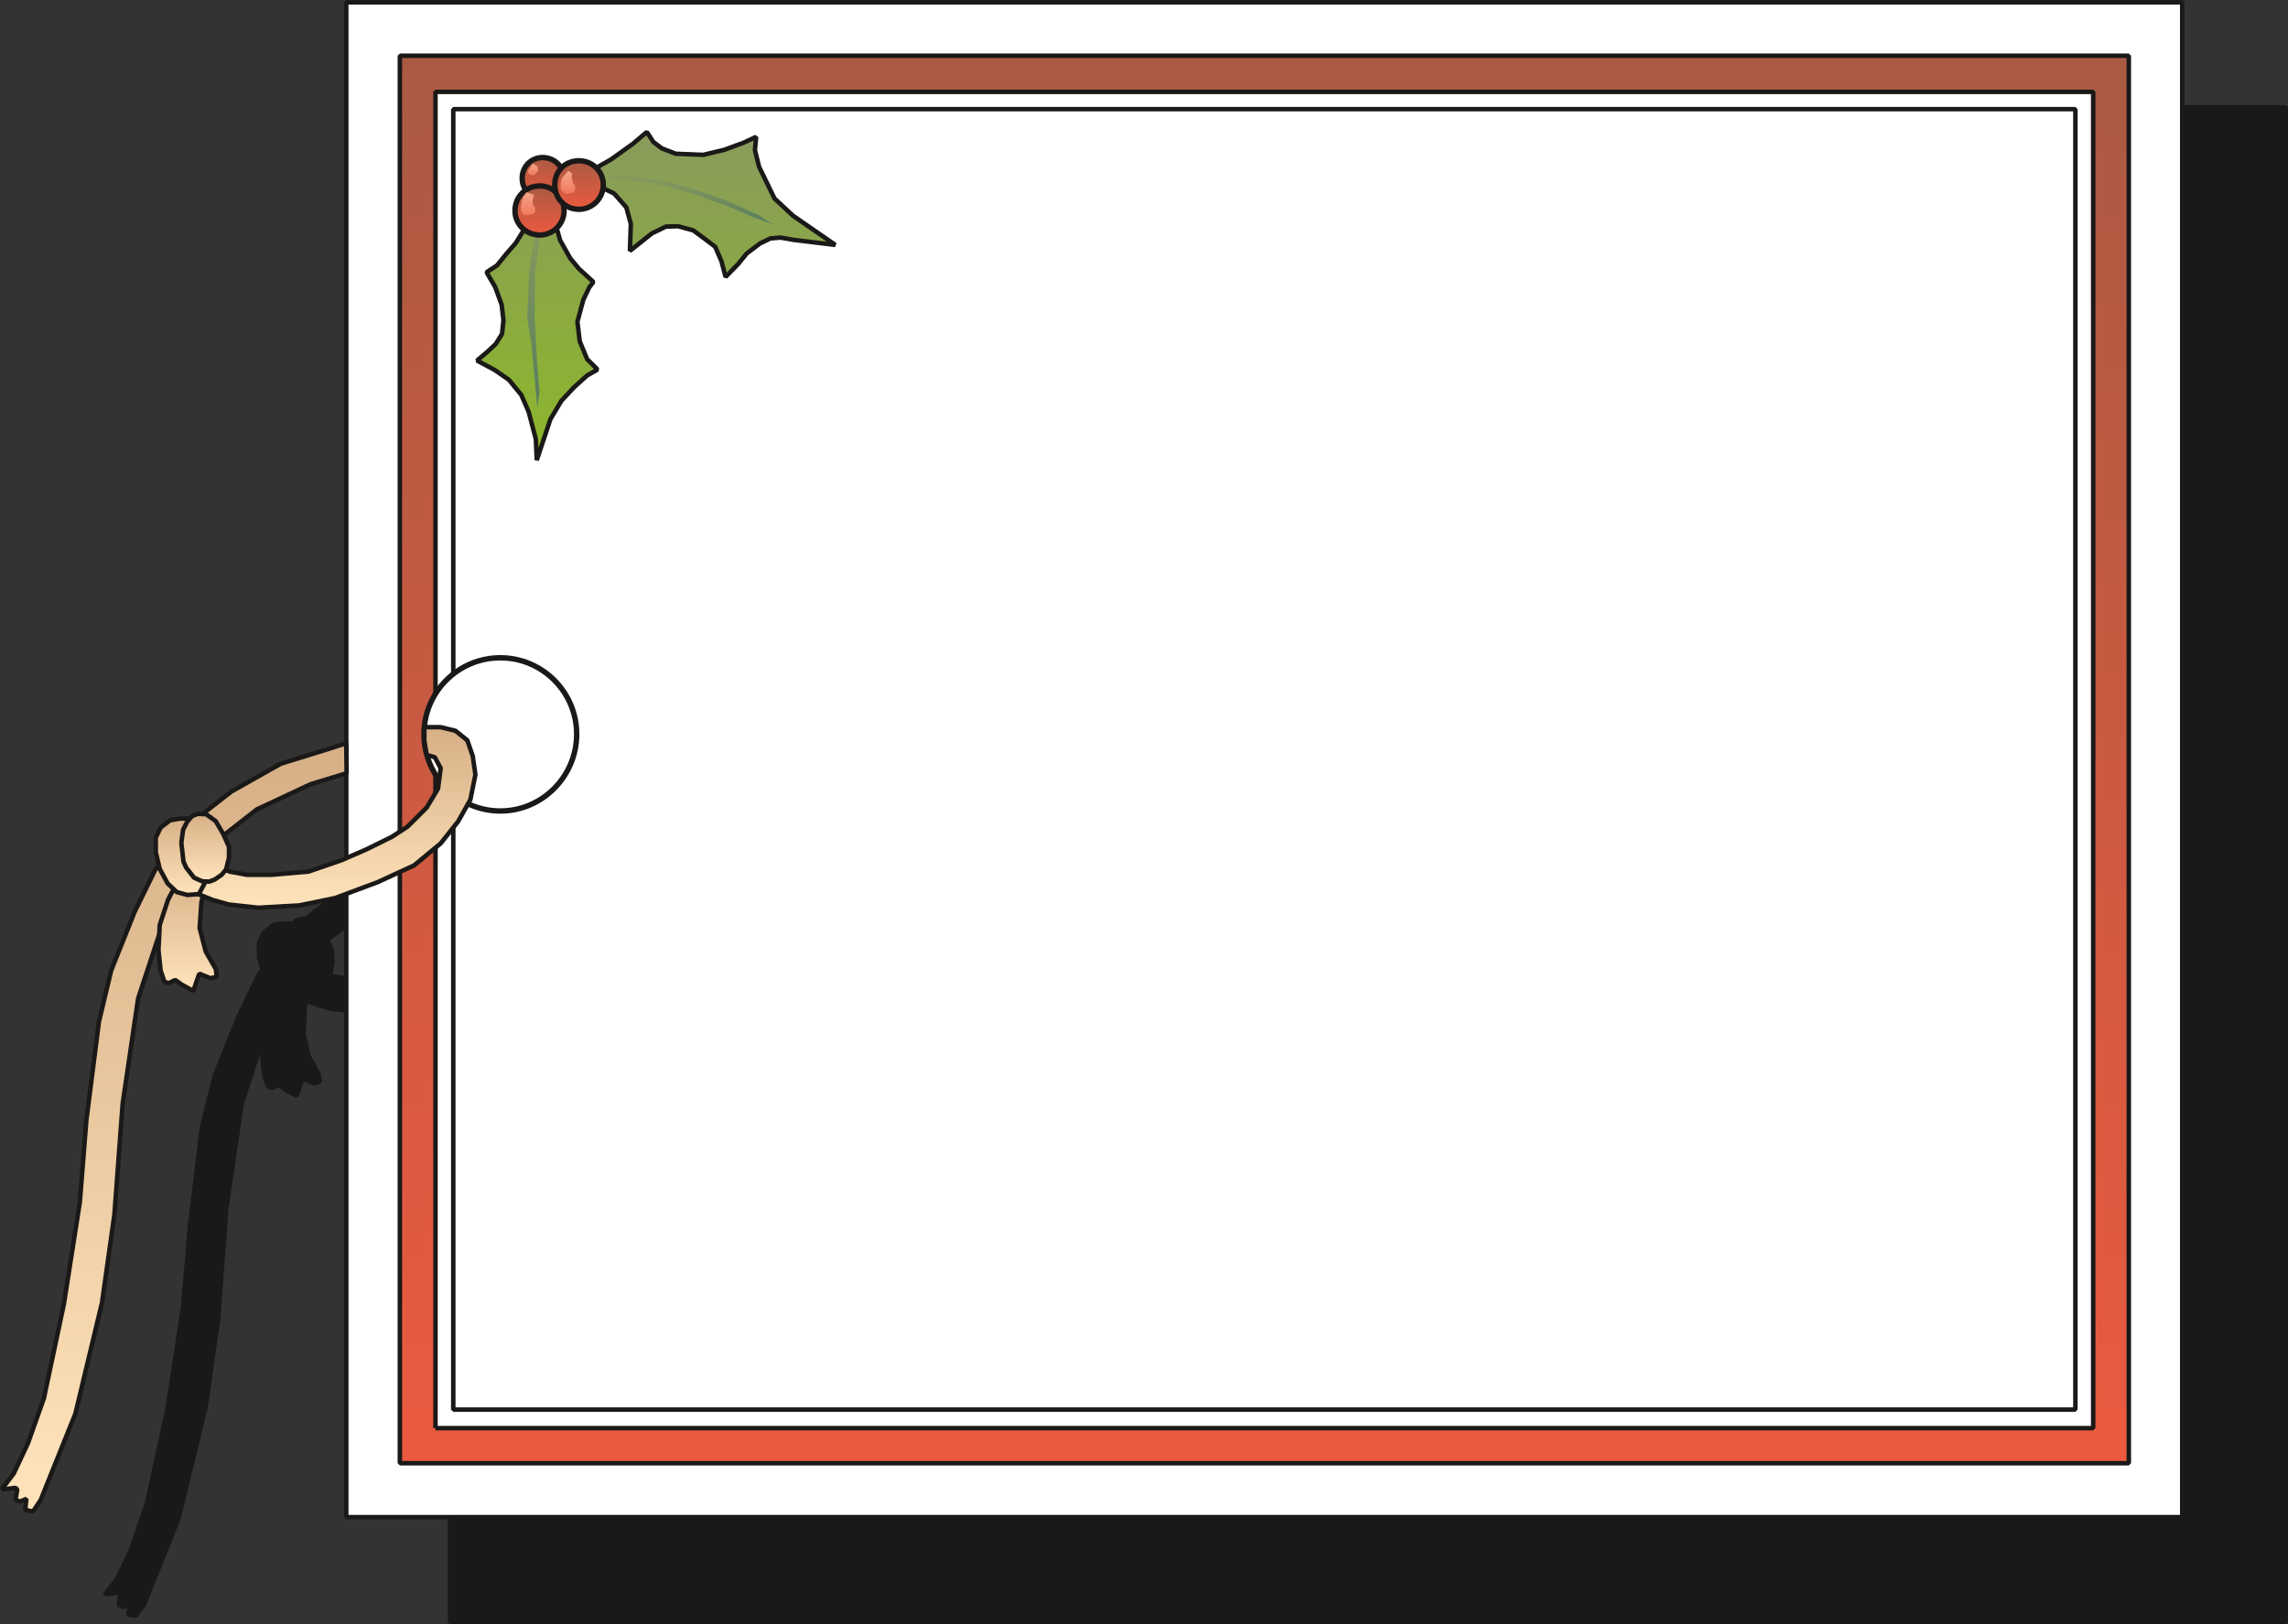
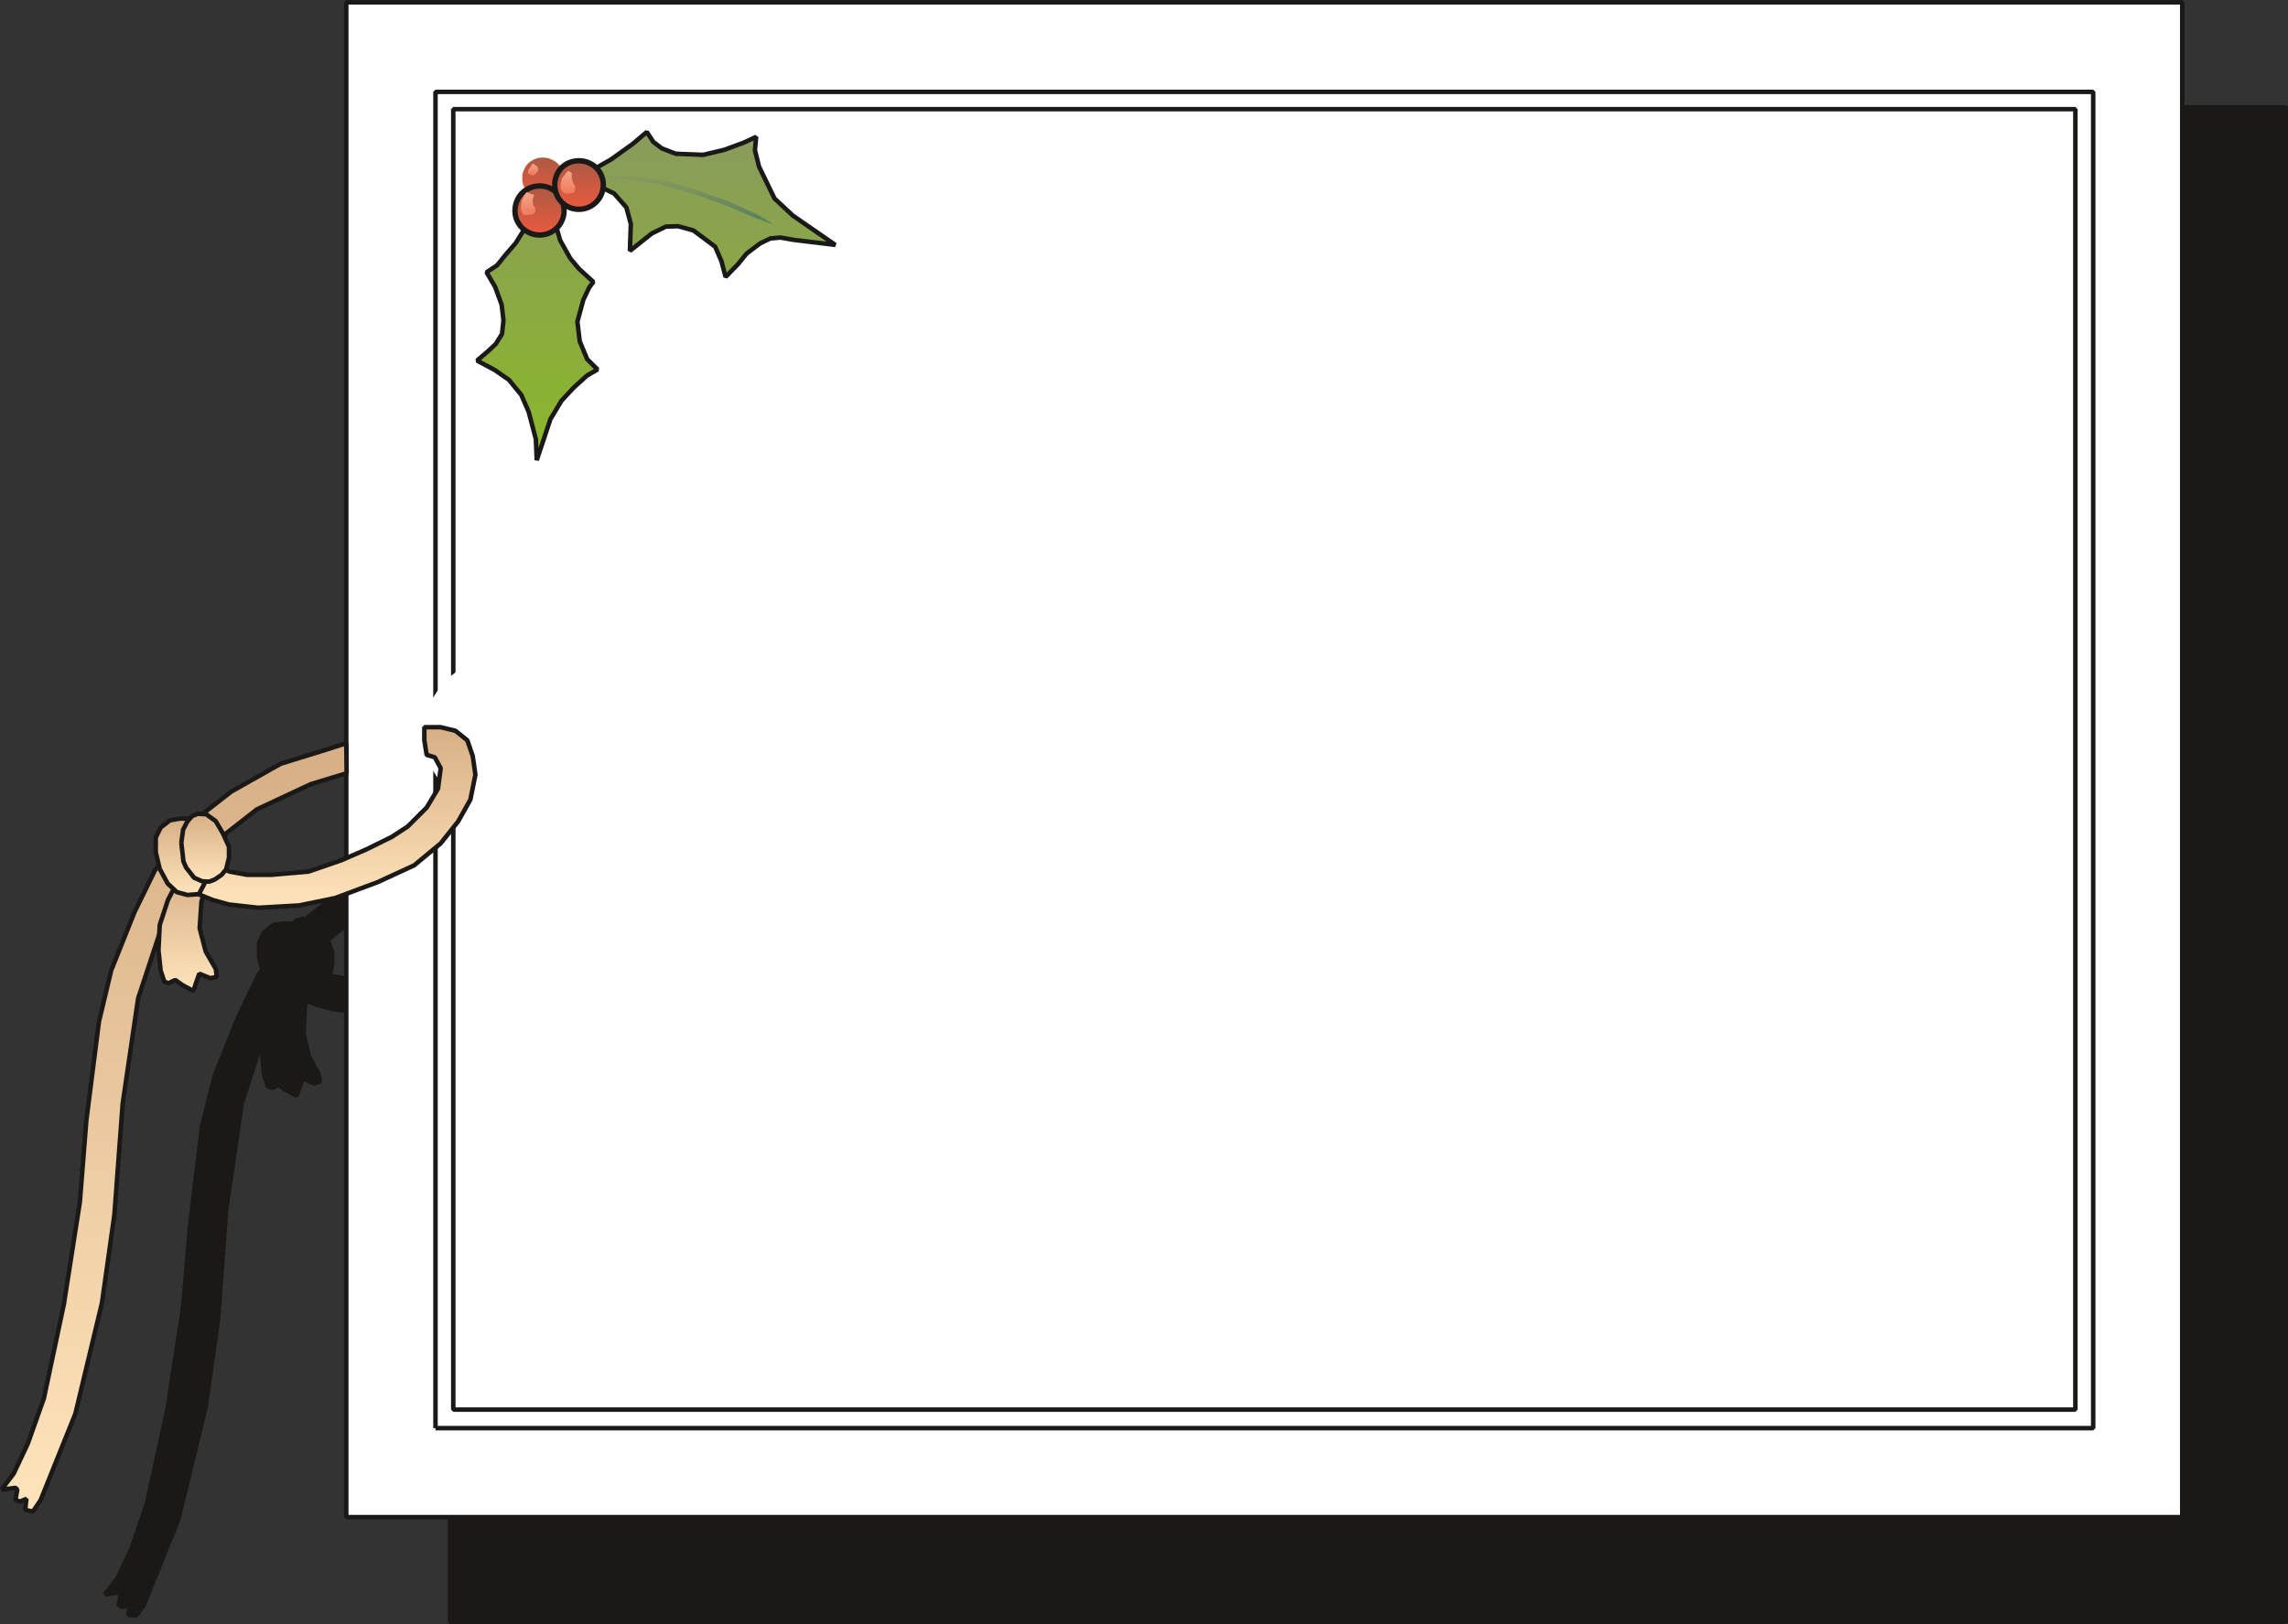
<svg xmlns="http://www.w3.org/2000/svg" version="1.2" width="127.2mm" height="90.32mm" viewBox="0 0 12720 9032" preserveAspectRatio="xMidYMid" fill-rule="evenodd" stroke-width="28.222" stroke-linejoin="round" xml:space="preserve">
  <rect x="0" y="0" width="12720" height="9032" fill="#333333" stroke="none" />
  <defs class="ClipPathGroup">
    <clipPath id="a" clipPathUnits="userSpaceOnUse">
      <path d="M0 0h12720v9032H0z" />
    </clipPath>
  </defs>
  <g class="SlideGroup">
    <g class="Slide" clip-path="url(#a)">
      <g class="Page">
        <g class="com.sun.star.drawing.PolyPolygonShape">
          <path class="BoundingBox" fill="none" d="M2489 584h10234v8451H2489z" />
          <defs>
            <linearGradient id="b" x1="7605" y1="9021" x2="7605" y2="597" gradientUnits="userSpaceOnUse">
              <stop offset="0" style="stop-color:#1b1918" />
              <stop offset="1" style="stop-color:#1b1918" />
            </linearGradient>
          </defs>
          <path style="fill:url(#b)" d="M2502 597h10207v8424H2502V597Z" />
          <path fill="none" stroke="#1B1918" stroke-width="25" stroke-linejoin="bevel" d="M2502 9021h10207V597H2502v8424Z" />
        </g>
        <g class="com.sun.star.drawing.PolyPolygonShape">
          <path class="BoundingBox" fill="none" d="M571 4701h1946v4298H571z" />
          <defs>
            <linearGradient id="c" x1="1543" y1="8984" x2="1543" y2="4713" gradientUnits="userSpaceOnUse">
              <stop offset="0" style="stop-color:#1b1918" />
              <stop offset="1" style="stop-color:#1b1918" />
            </linearGradient>
          </defs>
          <path style="fill:url(#c)" d="m584 8866 68-87 79-167 86-252 114-524 87-566 38-452 67-552 71-284 132-329 112-233 201-262 221-175 277-158 262-76 99-35 5 167-200 59-299 142-208 165-155 173-150 261-147 456-86 584-46 620-69 485-151 621-193 480-43 58-43-5 8-61-36 18-25-10 10-61-10-10-76 10Z" />
          <path fill="none" stroke="#1B1918" stroke-width="25" stroke-linejoin="bevel" d="m584 8866 68-87 79-167 86-252 114-524 87-566 38-452 67-552 71-284 132-329 112-233 201-262 221-175 277-158 262-76 99-35 5 167-200 59-299 142-208 165-155 173-150 261-147 456-86 584-46 620-69 485-151 621-193 480-43 58-43-5 8-61-36 18-25-10 10-61-10-10-76 10Z" />
        </g>
        <g class="com.sun.star.drawing.PolyPolygonShape">
          <path class="BoundingBox" fill="none" d="M1445 5407h348v701h-348z" />
          <defs>
            <linearGradient id="d" x1="1618" y1="6094" x2="1618" y2="5420" gradientUnits="userSpaceOnUse">
              <stop offset="0" style="stop-color:#1b1918" />
              <stop offset="1" style="stop-color:#1b1918" />
            </linearGradient>
          </defs>
          <path style="fill:url(#d)" d="m1579 5458-71 129-43 140-7 141 10 111 23 64 27 7 8-7 25-10 36 28 62 33 18-51 15-46 64 28 33-10-8-43-53-94-31-131 8-150 51-177-167 38Z" />
          <path fill="none" stroke="#1B1918" stroke-width="25" stroke-linejoin="bevel" d="m1579 5458-71 129-43 140-7 141 10 111 23 64 27 7 8-7 25-10 36 28 62 33 18-51 15-46 64 28 33-10-8-43-53-94-31-131 8-150 51-177-167 38Z" />
        </g>
        <g class="com.sun.star.drawing.PolyPolygonShape">
          <path class="BoundingBox" fill="none" d="M1562 5331h1008v312H1562z" />
          <defs>
            <linearGradient id="e" x1="2065" y1="5628" x2="2065" y2="5343" gradientUnits="userSpaceOnUse">
              <stop offset="0" style="stop-color:#1b1918" />
              <stop offset="1" style="stop-color:#1b1918" />
            </linearGradient>
          </defs>
          <path style="fill:url(#e)" d="m1732 5344 33 50 86 36 97 15h133l211-15 264-74-20 204-295 56-230 13-167-18-87-25-94-38-53-38-35-65 157-101Z" />
          <path fill="none" stroke="#1B1918" stroke-width="25" stroke-linejoin="bevel" d="m1732 5344 33 50 86 36 97 15h133l211-15 264-74-20 204-295 56-230 13-167-18-87-25-94-38-53-38-35-65 157-101Z" />
        </g>
        <g class="com.sun.star.drawing.PolyPolygonShape">
          <path class="BoundingBox" fill="none" d="M1427 5123h300v452h-300z" />
          <defs>
            <linearGradient id="f" x1="1576" y1="5560" x2="1576" y2="5135" gradientUnits="userSpaceOnUse">
              <stop offset="0" style="stop-color:#1b1918" />
              <stop offset="1" style="stop-color:#1b1918" />
            </linearGradient>
          </defs>
          <path style="fill:url(#f)" d="m1652 5156-36-20h-41l-53 7-55 43-27 56v81l25 93 44 81 53 48 56 16 62-5 31-59 2-89-25-128-31-66-5-58Z" />
          <path fill="none" stroke="#1B1918" stroke-width="25" stroke-linejoin="bevel" d="m1652 5156-36-20h-41l-53 7-55 43-27 56v81l25 93 44 81 53 48 56 16 62-5 31-59 2-89-25-128-31-66-5-58Z" />
        </g>
        <g class="com.sun.star.drawing.PolyPolygonShape">
          <path class="BoundingBox" fill="none" d="M1572 5097h290v404h-290z" />
          <defs>
            <linearGradient id="g" x1="1716" y1="5486" x2="1716" y2="5109" gradientUnits="userSpaceOnUse">
              <stop offset="0" style="stop-color:#1b1918" />
              <stop offset="1" style="stop-color:#1b1918" />
            </linearGradient>
          </defs>
          <path style="fill:url(#g)" d="m1585 5271 10-70 20-48 30-33 32-10 43 2 53 38 45 67 28 74 2 63-13 65-28 30-39 26-30 12-38-2-46-23-42-53-15-34-7-44-5-60Z" />
          <path fill="none" stroke="#1B1918" stroke-width="25" stroke-linejoin="bevel" d="m1585 5271 10-70 20-48 30-33 32-10 43 2 53 38 45 67 28 74 2 63-13 65-28 30-39 26-30 12-38-2-46-23-42-53-15-34-7-44-5-60Z" />
        </g>
        <g class="com.sun.star.drawing.PolyPolygonShape">
          <path class="BoundingBox" fill="none" d="M1912 0h10234v8451H1912z" />
          <defs>
            <linearGradient id="h" x1="7028" y1="8437" x2="7028" y2="13" gradientUnits="userSpaceOnUse">
              <stop offset="0" style="stop-color:#fff" />
              <stop offset="1" style="stop-color:#fff" />
            </linearGradient>
          </defs>
          <path style="fill:url(#h)" d="M1925 13h10207v8424H1925V13Z" />
          <path fill="none" stroke="#1B1918" stroke-width="25" stroke-linejoin="bevel" d="M1925 8437h10207V13H1925v8424Z" />
        </g>
        <g class="com.sun.star.drawing.PolyPolygonShape">
          <path class="BoundingBox" fill="none" d="M2210 297h9639v7854H2210z" />
          <defs>
            <linearGradient id="i" x1="7029" y1="8136" x2="7029" y2="309" gradientUnits="userSpaceOnUse">
              <stop offset="0" style="stop-color:#eb5a3f" />
              <stop offset="1" style="stop-color:#aa5a43" />
            </linearGradient>
          </defs>
-           <path style="fill:url(#i)" d="M2223 310h9612v7827H2223V310Z" />
-           <path fill="none" stroke="#1B1918" stroke-width="25" stroke-linejoin="bevel" d="M11835 310H2223v7827h9612V310Z" />
        </g>
        <g class="com.sun.star.drawing.PolyPolygonShape">
          <path class="BoundingBox" fill="none" d="M2408 498h9243v7458H2408z" />
          <defs>
            <linearGradient id="j" x1="7029" y1="7941" x2="7029" y2="510" gradientUnits="userSpaceOnUse">
              <stop offset="0" style="stop-color:#fff" />
              <stop offset="1" style="stop-color:#fff" />
            </linearGradient>
          </defs>
          <path style="fill:url(#j)" d="M2421 511h9216v7431H2421V511Z" />
          <path fill="none" stroke="#1B1918" stroke-width="25" stroke-linejoin="bevel" d="M2421 7942h9216V511H2421v7431Z" />
        </g>
        <g class="com.sun.star.drawing.PolyPolygonShape">
          <path class="BoundingBox" fill="none" d="M2507 594h9045v7259H2507z" />
          <defs>
            <linearGradient id="k" x1="7029" y1="7839" x2="7029" y2="607" gradientUnits="userSpaceOnUse">
              <stop offset="0" style="stop-color:#fff" />
              <stop offset="1" style="stop-color:#fff" />
            </linearGradient>
          </defs>
          <path style="fill:url(#k)" d="M2520 607h9018v7232H2520V607Z" />
          <path fill="none" stroke="#1B1918" stroke-width="25" stroke-linejoin="bevel" d="M11538 607H2520v7232h9018V607Z" />
        </g>
        <g class="com.sun.star.drawing.ClosedBezierShape">
          <path class="BoundingBox" fill="none" d="M2341 3643h881v883h-881z" />
          <defs>
            <linearGradient id="l" x1="2781" y1="4510" x2="2781" y2="3658" gradientUnits="userSpaceOnUse">
              <stop offset="0" style="stop-color:#fff" />
              <stop offset="1" style="stop-color:#fff" />
            </linearGradient>
          </defs>
          <path style="fill:url(#l)" d="m3206 4083-2 43-7 43-10 40-14 39-18 38-22 35-24 33-28 30-30 28-32 25-35 21-37 18-39 15-41 10-42 7-43 2-43-2-43-7-40-10-40-15-37-18-35-21-32-25-31-28-27-30-24-33-22-35-18-38-14-39-10-40-7-43-2-43 2-43 7-43 10-40 14-40 18-37 22-35 24-32 27-31 31-27 32-24 35-22 37-18 40-14 40-10 43-7 43-2 43 2 42 7 41 10 39 14 37 18 35 22 32 24 30 27 28 31 24 32 22 35 18 37 14 40 10 40 7 43 2 43Z" />
-           <path fill="none" stroke="#1B1918" stroke-width="30" stroke-linejoin="bevel" d="M3206 4083c0 234-191 427-424 427-235 0-425-193-425-427 0-235 190-425 425-425 233 0 424 190 424 425Z" />
        </g>
        <g class="com.sun.star.drawing.PolyPolygonShape">
          <path class="BoundingBox" fill="none" d="M-5 4120h1946v4300H-5z" />
          <defs>
            <linearGradient id="m" x1="967" y1="8405" x2="967" y2="4132" gradientUnits="userSpaceOnUse">
              <stop offset="0" style="stop-color:#ffe4bb" />
              <stop offset="1" style="stop-color:#d7af86" />
            </linearGradient>
          </defs>
          <path style="fill:url(#m)" d="m8 8284 68-89 79-168 89-251 111-523 89-569 36-453 70-549 68-285 130-325 114-233 203-265 221-172 275-155 262-81 102-33 2 167-200 61-299 140-205 160-158 178-147 259-150 454-86 585-46 618-69 490-148 617-193 480-43 64-43-10 7-61-35 15-26-8 10-58-10-10-78 10Z" />
          <path fill="none" stroke="#1B1918" stroke-width="25" stroke-linejoin="bevel" d="m8 8284 68-89 79-168 89-251 111-523 89-569 36-453 70-549 68-285 130-325 114-233 203-265 221-172 275-155 262-81 102-33 2 167-200 61-299 140-205 160-158 178-147 259-150 454-86 585-46 618-69 490-148 617-193 480-43 64-43-10 7-61-35 15-26-8 10-58-10-10-78 10Z" />
        </g>
        <g class="com.sun.star.drawing.PolyPolygonShape">
          <path class="BoundingBox" fill="none" d="M868 4826h351v699H868z" />
          <defs>
            <linearGradient id="n" x1="1043" y1="5511" x2="1043" y2="4839" gradientUnits="userSpaceOnUse">
              <stop offset="0" style="stop-color:#ffe4bb" />
              <stop offset="1" style="stop-color:#d7af86" />
            </linearGradient>
          </defs>
          <path style="fill:url(#n)" d="m1003 4872-69 132-46 140-7 140 12 113 21 63 27 8 11-8 23-10 36 26 64 35 17-51 16-45 62 25 35-8-5-43-56-97-34-130 10-147 50-176-167 33Z" />
          <path fill="none" stroke="#1B1918" stroke-width="25" stroke-linejoin="bevel" d="m1003 4872-69 132-46 140-7 140 12 113 21 63 27 8 11-8 23-10 36 26 64 35 17-51 16-45 62 25 35-8-5-43-56-97-34-130 10-147 50-176-167 33Z" />
        </g>
        <g class="com.sun.star.drawing.PolyPolygonShape">
          <path class="BoundingBox" fill="none" d="M988 4031h1669v1031H988z" />
          <defs>
            <linearGradient id="o" x1="1822" y1="5048" x2="1822" y2="4044" gradientUnits="userSpaceOnUse">
              <stop offset="0" style="stop-color:#ffe4bb" />
              <stop offset="1" style="stop-color:#d7af86" />
            </linearGradient>
          </defs>
          <path style="fill:url(#o)" d="m1158 4758 33 54 86 35 97 18h133l208-18 183-63 140-61 140-69 89-58 105-105 63-105 15-114-33-61-45-13-13-81v-73h91l82 20 66 53 30 87 15 104-28 139-68 121-97 122-147 122-204 94-236 88-199 41-228 13-164-18-89-25-94-38-53-39-35-63 157-107Z" />
          <path fill="none" stroke="#1B1918" stroke-width="25" stroke-linejoin="bevel" d="m1158 4758 33 54 86 35 97 18h133l208-18 183-63 140-61 140-69 89-58 105-105 63-105 15-114-33-61-45-13-13-81v-73h91l82 20 66 53 30 87 15 104-28 139-68 121-97 122-147 122-204 94-236 88-199 41-228 13-164-18-89-25-94-38-53-39-35-63 157-107Z" />
        </g>
        <g class="com.sun.star.drawing.PolyPolygonShape">
          <path class="BoundingBox" fill="none" d="M853 4539h300v452H853z" />
          <defs>
            <linearGradient id="p" x1="1002" y1="4976" x2="1002" y2="4551" gradientUnits="userSpaceOnUse">
              <stop offset="0" style="stop-color:#ffe4bb" />
              <stop offset="1" style="stop-color:#d7af86" />
            </linearGradient>
          </defs>
          <path style="fill:url(#p)" d="m1076 4572-34-20h-41l-56 10-52 40-27 56v81l22 93 44 81 51 48 59 16 64-5 31-59 2-89-28-130-28-66-7-56Z" />
          <path fill="none" stroke="#1B1918" stroke-width="25" stroke-linejoin="bevel" d="m1076 4572-34-20h-41l-56 10-52 40-27 56v81l22 93 44 81 51 48 59 16 64-5 31-59 2-89-28-130-28-66-7-56Z" />
        </g>
        <g class="com.sun.star.drawing.PolyPolygonShape">
          <path class="BoundingBox" fill="none" d="M995 4513h292v404H995z" />
          <defs>
            <linearGradient id="q" x1="1140" y1="4902" x2="1140" y2="4525" gradientUnits="userSpaceOnUse">
              <stop offset="0" style="stop-color:#ffe4bb" />
              <stop offset="1" style="stop-color:#d7af86" />
            </linearGradient>
          </defs>
          <path style="fill:url(#q)" d="m1008 4687 10-73 23-45 27-31 31-12 47 2 53 38 41 70 33 73v61l-16 65-25 30-38 26-31 12-39-2-45-20-44-56-15-34-5-44-7-60Z" />
          <path fill="none" stroke="#1B1918" stroke-width="25" stroke-linejoin="bevel" d="m1008 4687 10-73 23-45 27-31 31-12 47 2 53 38 41 70 33 73v61l-16 65-25 30-38 26-31 12-39-2-45-20-44-56-15-34-5-44-7-60Z" />
        </g>
        <g class="com.sun.star.drawing.PolyPolygonShape">
          <path class="BoundingBox" fill="none" d="M2639 721h2019v1852H2639z" />
          <defs>
            <linearGradient id="r" x1="3648" y1="2558" x2="3648" y2="733" gradientUnits="userSpaceOnUse">
              <stop offset="0" style="stop-color:#8cb72a" />
              <stop offset="1" style="stop-color:#899b5c" />
            </linearGradient>
          </defs>
          <path style="fill:url(#r)" d="m2941 1204-33 82-41 66-53 61-51 63-58 38 48 82 36 99 10 86-8 76-35 56-46 43-58 49 99 53 78 54 69 84 41 94 40 152 5 117 76-228 61-102 69-74 74-67 58-33-58-58-41-99-13-109 33-122 33-69 23-30-81-74-48-58-56-100-23-81-8-30 8-67 66-82 84-28 84-15 89 43 68 77 25 92-5 150 122-97 78-38 68-2 84 23 61 45 61 46 35 81 23 87 69-71 48-59 74-56 58-28 56-5 74 13 231 28-236-163-102-95-86-177-23-92 7-74-71 33-106 39-117 28-153-6-78-30-47-36-36-55-78 66-120 86-134 76-112 28-122 86-89 128Z" />
          <path fill="none" stroke="#1B1918" stroke-width="25" stroke-linejoin="bevel" d="m2941 1204-33 82-41 66-53 61-51 63-58 38 48 82 36 99 10 86-8 76-35 56-46 43-58 49 99 53 78 54 69 84 41 94 40 152 5 117 76-228 61-102 69-74 74-67 58-33-58-58-41-99-13-109 33-122 33-69 23-30-81-74-48-58-56-100-23-81-8-30 8-67 66-82 84-28 84-15 89 43 68 77 25 92-5 150 122-97 78-38 68-2 84 23 61 45 61 46 35 81 23 87 69-71 48-59 74-56 58-28 56-5 74 13 231 28-236-163-102-95-86-177-23-92 7-74-71 33-106 39-117 28-153-6-78-30-47-36-36-55-78 66-120 86-134 76-112 28-122 86-89 128Z" />
        </g>
        <g class="com.sun.star.drawing.PolyPolygonShape">
          <path class="BoundingBox" fill="none" d="M2931 1207h91v1061h-91z" />
          <defs>
            <linearGradient id="s" x1="2976" y1="2267" x2="2976" y2="1207" gradientUnits="userSpaceOnUse">
              <stop offset="0" style="stop-color:#567d5f" />
              <stop offset="1" style="stop-color:#899b5c" />
            </linearGradient>
          </defs>
-           <path style="fill:url(#s)" d="m3001 1207-29 114-29 173-12 275 23 140 21 226 12 132 12-84-14-186-13-238 3-250 31-216 15-79-20-7Z" />
        </g>
        <g class="com.sun.star.drawing.PolyPolygonShape">
          <path class="BoundingBox" fill="none" d="M3342 975h958v274h-958z" />
          <defs>
            <linearGradient id="t" x1="3821" y1="1247" x2="3821" y2="974" gradientUnits="userSpaceOnUse">
              <stop offset="0" style="stop-color:#567d5f" />
              <stop offset="1" style="stop-color:#899b5c" />
            </linearGradient>
          </defs>
          <path style="fill:url(#t)" d="m3343 982 132 15 182 26 197 54 196 71 142 62 107 38-84-53-170-77-186-66-153-44-168-26-84-7h-56l-55 7Z" />
        </g>
        <g class="com.sun.star.drawing.ClosedBezierShape">
          <path class="BoundingBox" fill="none" d="M2888 861h263v261h-263z" />
          <defs>
            <linearGradient id="u" x1="3019" y1="1106" x2="3019" y2="876" gradientUnits="userSpaceOnUse">
              <stop offset="0" style="stop-color:#eb5a3f" />
              <stop offset="1" style="stop-color:#aa5a43" />
            </linearGradient>
          </defs>
          <path style="fill:url(#u)" d="m3135 991-1 12-1 11-3 11-4 11-5 10-6 10-7 8-8 9-8 7-10 6-9 6-11 5-10 4-12 3-11 1-12 1-12-1-11-1-11-3-11-4-10-5-9-6-9-6-8-7-7-9-7-8-5-10-5-10-4-11-3-11-1-11-1-12 1-12 1-12 3-11 4-10 5-10 5-10 7-9 7-8 8-7 9-7 9-5 10-5 11-4 11-3 11-1 12-1 12 1 11 1 12 3 10 4 11 5 9 5 10 7 8 7 8 8 7 9 6 10 5 10 4 10 3 11 1 12 1 12Z" />
-           <path fill="none" stroke="#1B1918" stroke-width="30" stroke-linejoin="bevel" d="M3135 991c0 64-54 115-118 115s-114-51-114-115c0-65 50-115 114-115s118 50 118 115Z" />
        </g>
        <g class="com.sun.star.drawing.ClosedBezierShape">
          <path class="BoundingBox" fill="none" d="M2848 1019h304v304h-304z" />
          <defs>
            <linearGradient id="v" x1="2999" y1="1306" x2="2999" y2="1033" gradientUnits="userSpaceOnUse">
              <stop offset="0" style="stop-color:#eb5a3f" />
              <stop offset="1" style="stop-color:#aa5a43" />
            </linearGradient>
          </defs>
          <path style="fill:url(#v)" d="m3136 1172-1 14-2 13-3 13-5 12-5 12-7 11-8 11-9 9-9 9-11 8-11 7-12 5-12 5-13 3-13 2-14 1-14-1-14-2-14-3-12-5-13-5-11-7-11-8-9-9-9-9-8-11-7-11-5-12-5-12-3-13-2-13-1-14 1-14 2-14 3-14 5-12 5-13 7-11 8-11 9-9 9-9 11-8 11-7 13-5 12-5 14-3 14-2 14-1 14 1 13 2 13 3 12 5 12 5 11 7 11 8 9 9 9 9 8 11 7 11 5 13 5 12 3 14 2 14 1 14Z" />
          <path fill="none" stroke="#1B1918" stroke-width="30" stroke-linejoin="bevel" d="M3136 1172c0 74-61 135-135 135-78 0-138-61-138-135 0-78 60-138 138-138 74 0 135 60 135 138Z" />
        </g>
        <g class="com.sun.star.drawing.ClosedBezierShape">
          <path class="BoundingBox" fill="none" d="M3069 879h301v301h-301z" />
          <defs>
            <linearGradient id="w" x1="3219" y1="1164" x2="3219" y2="894" gradientUnits="userSpaceOnUse">
              <stop offset="0" style="stop-color:#eb5a3f" />
              <stop offset="1" style="stop-color:#aa5a43" />
            </linearGradient>
          </defs>
          <path style="fill:url(#w)" d="m3354 1028-1 14-2 13-3 13-5 13-5 12-7 11-8 10-9 10-10 9-10 8-11 7-12 5-13 5-13 3-13 2-14 1-14-1-14-2-13-3-12-5-12-5-11-7-10-8-9-9-9-10-8-10-6-11-6-12-4-13-3-13-2-13-1-14 1-14 2-14 3-13 4-12 6-12 6-11 8-10 9-9 9-9 10-8 11-6 12-6 12-4 13-3 14-2 14-1 14 1 13 2 13 3 13 4 12 6 11 6 10 8 10 9 9 9 8 10 7 11 5 12 5 12 3 13 2 14 1 14Z" />
          <path fill="none" stroke="#1B1918" stroke-width="30" stroke-linejoin="bevel" d="M3354 1028c0 75-61 136-136 136-76 0-134-61-134-136 0-76 58-134 134-134 75 0 136 58 136 134Z" />
        </g>
        <g class="com.sun.star.drawing.PolyPolygonShape">
          <path class="BoundingBox" fill="none" d="M2896 1069h81v129h-81z" />
          <defs>
            <linearGradient id="x" x1="2936" y1="1197" x2="2936" y2="1069" gradientUnits="userSpaceOnUse">
              <stop offset="0" style="stop-color:#ef795b" />
              <stop offset="1" style="stop-color:#f5a68b" />
            </linearGradient>
          </defs>
          <path style="fill:url(#x)" d="m2927 1069-14 20-12 26-5 33v19l10 25 16 5 18-2 24-3 12-15-2-24-10-12-3-26 8-31-42-15Z" />
        </g>
        <g class="com.sun.star.drawing.PolyPolygonShape">
          <path class="BoundingBox" fill="none" d="M2934 909h60v68h-60z" />
          <defs>
            <linearGradient id="y" x1="2963" y1="975" x2="2963" y2="908" gradientUnits="userSpaceOnUse">
              <stop offset="0" style="stop-color:#ef795b" />
              <stop offset="1" style="stop-color:#f5a68b" />
            </linearGradient>
          </defs>
          <path style="fill:url(#y)" d="m2961 909-12 20-13 19-2 17 27 11 14-6 18-22-5-22-27-17Z" />
        </g>
        <g class="com.sun.star.drawing.PolyPolygonShape">
          <path class="BoundingBox" fill="none" d="M3117 950h82v129h-82z" />
          <defs>
            <linearGradient id="z" x1="3157" y1="1078" x2="3157" y2="950" gradientUnits="userSpaceOnUse">
              <stop offset="0" style="stop-color:#ef795b" />
              <stop offset="1" style="stop-color:#f5a68b" />
            </linearGradient>
          </defs>
          <path style="fill:url(#z)" d="m3158 950-34 41-7 31v29l15 20 13 7 42-5 10-15v-24l-12-20-6-23v-29l-21-12Z" />
        </g>
      </g>
    </g>
  </g>
</svg>